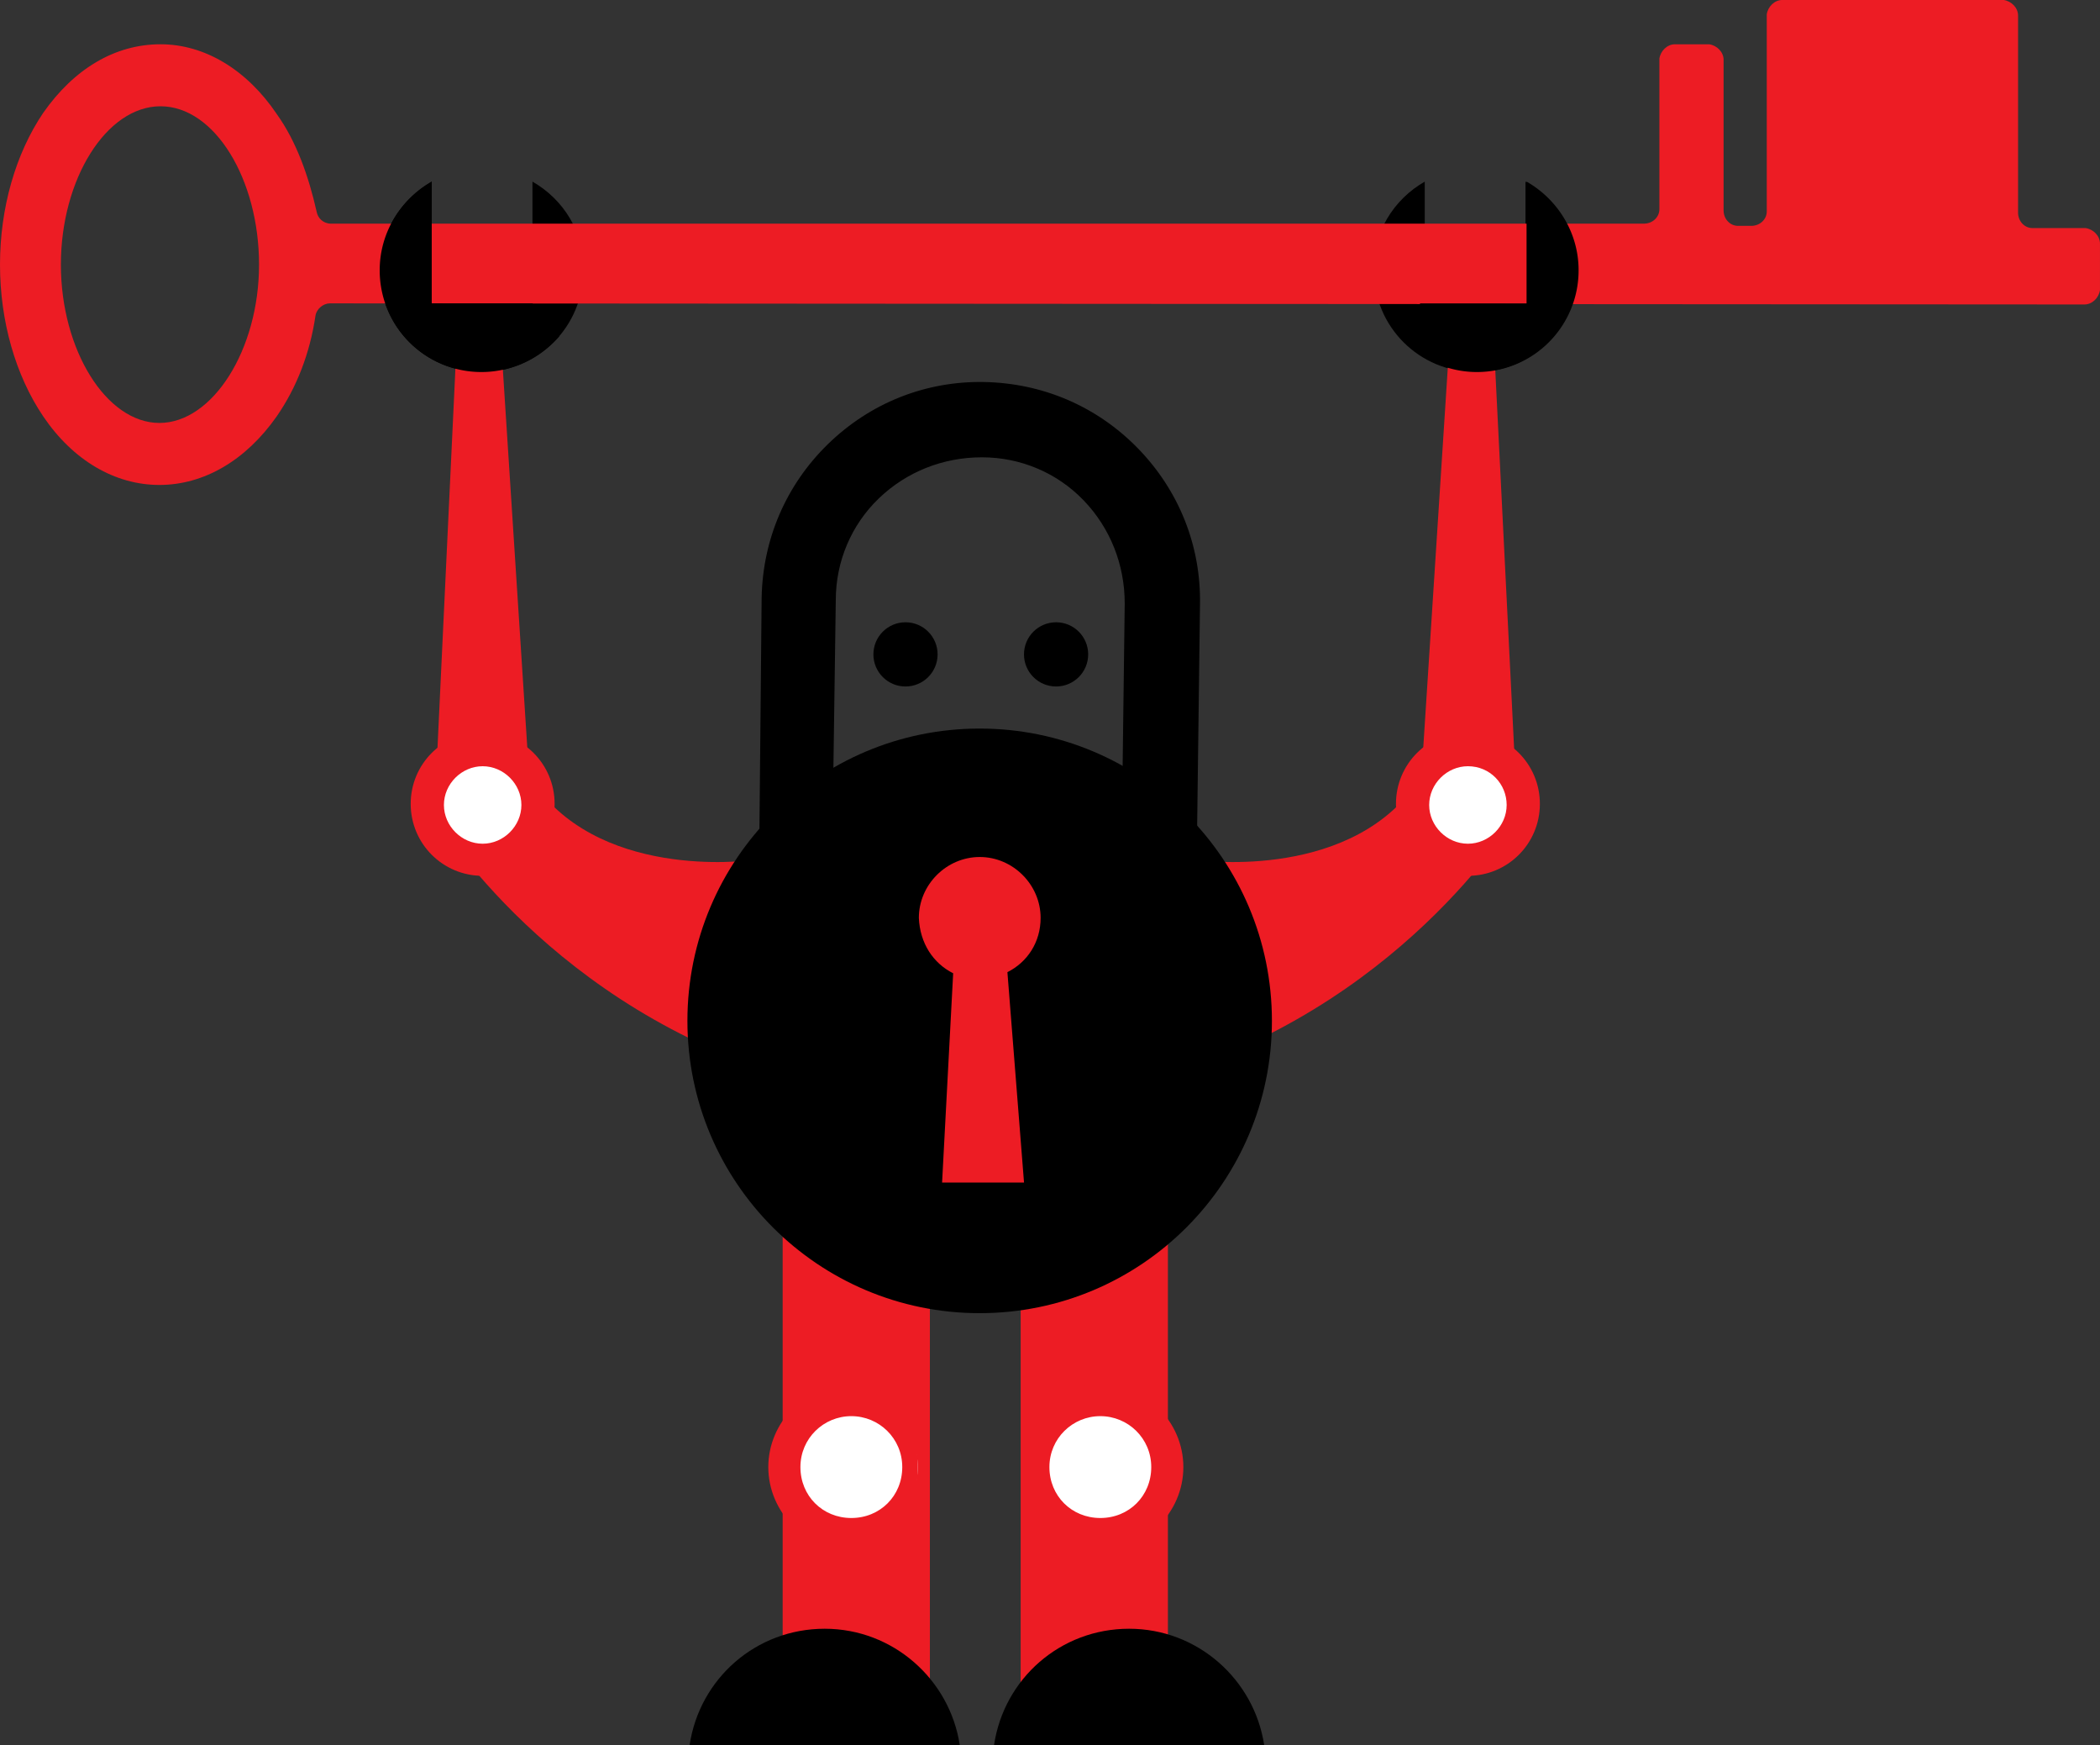
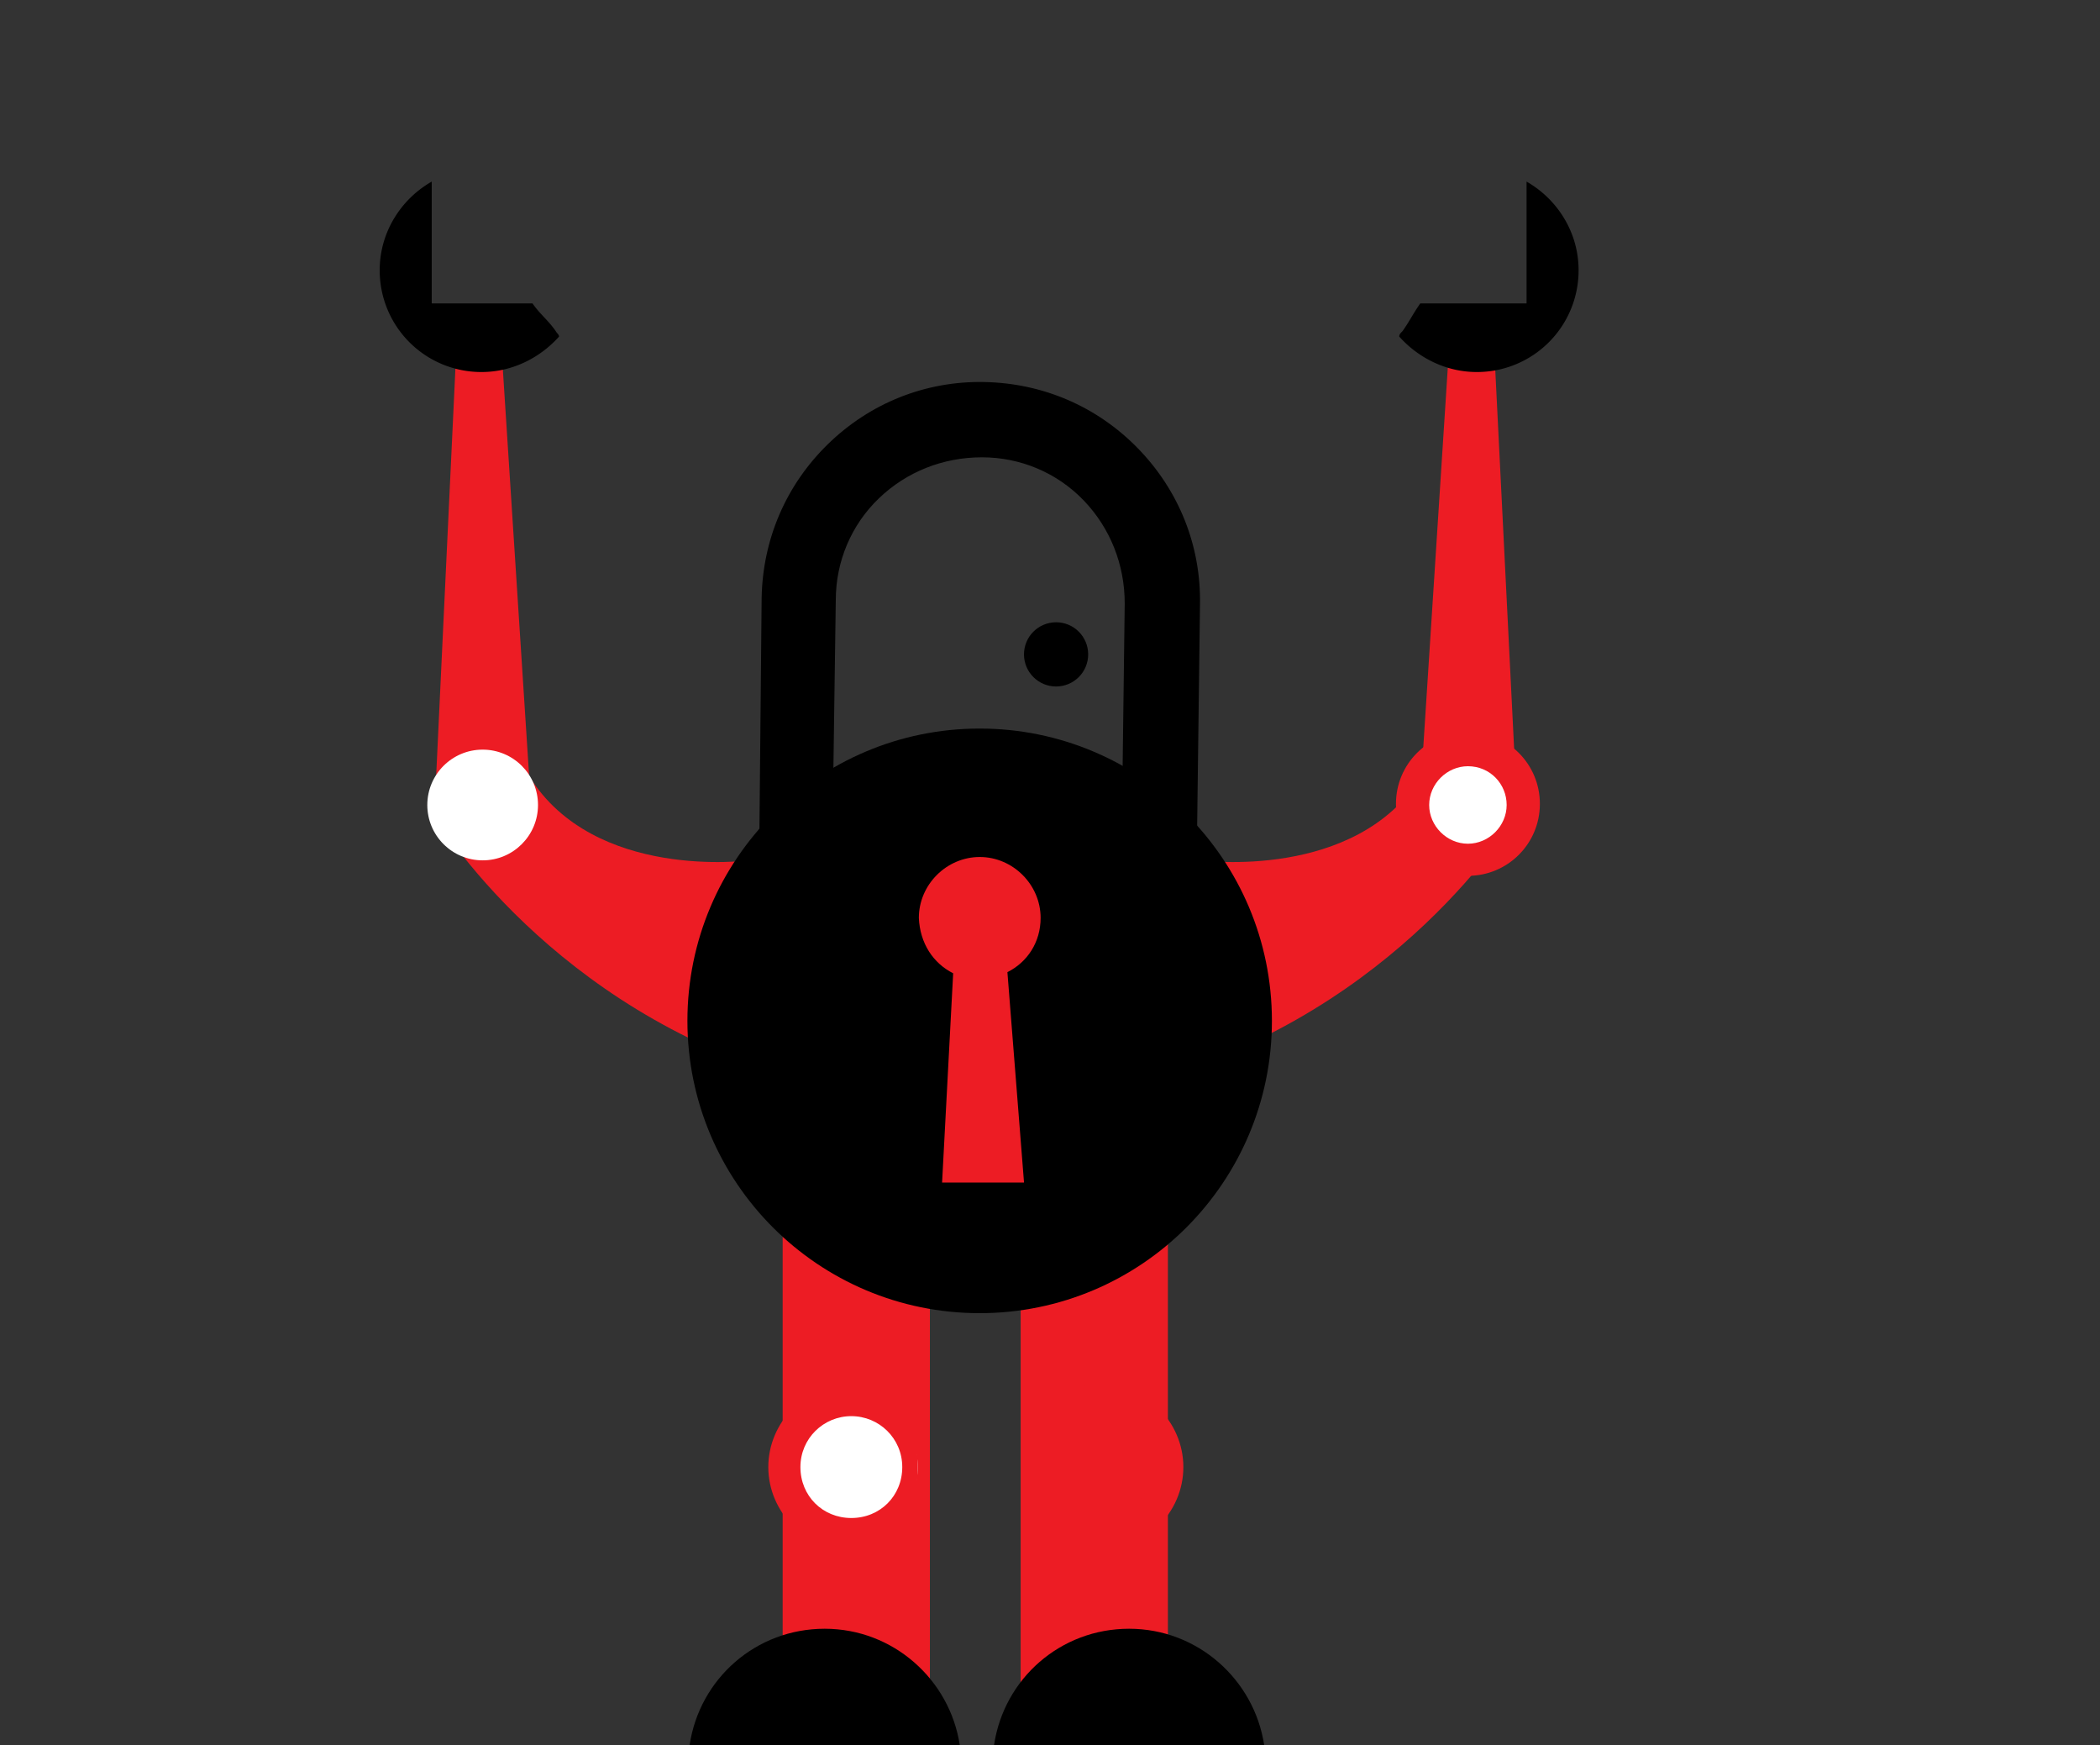
<svg xmlns="http://www.w3.org/2000/svg" viewBox="0 291.12 252 209.36">
  <rect x="0" y="291.12" width="252" height="209.36" fill="#333333" stroke="none" />
  <g transform="translate(0 .001)">
-     <path d="M63.896 312.91v14.613H51.808V312.91c-3.72 2.125-6.244 6.111-6.244 10.627 0 6.775 5.447 12.221 12.222 12.221s12.221-5.446 12.221-12.221c.133-4.516-2.391-8.502-6.111-10.627m107.074 0v14.613h12.088V312.91c3.72 2.125 6.244 6.111 6.244 10.627 0 6.775-5.446 12.221-12.221 12.221s-12.222-5.446-12.222-12.221c-.133-4.516 2.391-8.502 6.111-10.627" />
    <path fill="#ed1c24" d="M93.919 437.78h17.668v57.919H93.919zm28.561 0h17.668v57.919H122.48zm59.38-53.54-2.66-53.4h-5.18l-3.45 53.4zm-37.73 10.1s18.598 2.524 26.436-10.096l12.221 3.454s-11.823 21.122-38.657 31.085z" />
    <circle cx="176.15" cy="387.7" r="6.642" fill="#fff" />
    <path fill="#ed1c24" d="M176.15 396.2c-4.782 0-8.635-3.853-8.635-8.635s3.853-8.635 8.635-8.635 8.635 3.853 8.635 8.635-3.852 8.635-8.635 8.635m0-13.151c-2.524 0-4.649 2.125-4.649 4.649s2.125 4.649 4.649 4.649 4.649-2.125 4.649-4.649-1.992-4.649-4.649-4.649" />
    <circle cx="102.16" cy="467.14" r="7.971" fill="#fff" />
    <path fill="#ed1c24" d="M102.16 477.1c-5.446 0-9.963-4.517-9.963-9.963s4.517-9.963 9.963-9.963c5.447 0 7.971 4.517 7.971 9.963s-2.524 9.963-7.971 9.963m0-16.075c-3.321 0-6.11 2.657-6.11 6.111s2.657 6.11 6.11 6.11 6.111-2.656 6.111-6.11-2.79-6.111-6.111-6.111" />
-     <circle cx="132.04" cy="467.14" r="7.971" fill="#fff" />
    <path fill="#ed1c24" d="M132.04 477.1c-5.447 0-8.9-4.517-8.9-9.963s3.321-9.963 8.9-9.963c5.446 0 9.963 4.517 9.963 9.963s-4.516 9.963-9.963 9.963m0-16.075c-3.321 0-6.111 2.657-6.111 6.111s2.657 6.11 6.111 6.11 6.11-2.656 6.11-6.11-2.789-6.111-6.11-6.111M52.339 384.24l2.524-53.4h5.181l3.454 53.4zm37.595 10.1s-18.598 2.524-26.436-10.096l-12.221 3.454S63.1 408.82 89.934 418.783z" />
    <circle cx="57.919" cy="387.7" r="6.642" fill="#fff" />
-     <path fill="#ed1c24" d="M57.919 396.2c-4.782 0-8.635-3.853-8.635-8.635s3.853-8.635 8.635-8.635 8.635 3.853 8.635 8.635-3.853 8.635-8.635 8.635m0-13.151c-2.524 0-4.649 2.125-4.649 4.649s2.125 4.649 4.649 4.649 4.649-2.125 4.649-4.649-2.125-4.649-4.649-4.649" />
    <path d="m91.129 391.02.266-28.163c.133-7.041 2.922-13.55 7.97-18.465s11.69-7.572 18.73-7.439 13.55 2.922 18.465 7.97 7.572 11.69 7.439 18.731l-.398 31.084-9.033-.133.398-31.084c0-4.649-1.727-9.033-4.915-12.354s-7.572-5.181-12.222-5.181-9.033 1.727-12.354 4.915-5.181 7.572-5.181 12.221l-.399 28.163z" />
-     <circle cx="108.66" cy="369.63" r="3.852" />
    <circle cx="126.73" cy="369.63" r="3.852" />
    <circle cx="117.56" cy="413.6" r="35.07" />
    <path fill="#ed1c24" d="m114.38 407.89-1.329 25.106h9.831l-1.993-25.239c2.391-1.196 3.985-3.587 3.985-6.51 0-3.985-3.321-7.306-7.306-7.306s-7.306 3.321-7.306 7.306c.133 3.056 1.727 5.446 4.118 6.643" />
    <path d="M115.17 500.48c-1.195-7.837-7.97-13.948-16.207-13.948s-15.011 5.978-16.207 13.948h30.553zm36.53 0c-1.195-7.837-7.97-13.948-16.207-13.948-8.236 0-15.011 5.978-16.207 13.948h1.86z" />
-     <path fill="#ed1c24" d="M33.21 304.8c-3.587-5.313-8.635-8.369-13.948-8.369-5.447 0-10.362 2.922-14.082 8.236-3.32 4.916-5.18 11.425-5.18 18.2s1.86 13.284 5.181 18.199c3.587 5.313 8.635 8.236 13.948 8.236s10.362-2.922 14.082-8.236c2.391-3.454 3.985-7.572 4.649-12.089.133-.797.93-1.461 1.727-1.461l210.55.133c.93 0 1.727-.797 1.86-1.727v-5.58c0-.93-.797-1.727-1.727-1.859h-6.376c-.93 0-1.727-.797-1.727-1.86v-23.646c0-.93-.797-1.727-1.727-1.86h-26.568c-.93 0-1.727.797-1.86 1.727v23.646c0 .93-.797 1.727-1.86 1.727h-1.594c-.93 0-1.727-.797-1.727-1.859v-18.066c0-.93-.797-1.727-1.727-1.86h-4.118c-.93 0-1.727.797-1.86 1.727v18.066c0 .93-.797 1.727-1.859 1.727H39.717c-.93 0-1.594-.664-1.727-1.461-.931-4.119-2.391-8.37-4.783-11.691zm-14.081 37.063c-6.376 0-11.823-8.768-11.823-18.996 0-10.229 5.447-18.997 11.956-18.997s11.823 8.768 11.823 18.997-5.58 18.996-11.956 18.996" />
    <path d="M66.687 330.84c-.93-1.329-1.86-1.993-2.79-3.321H51.808v-14.613c-3.72 2.125-6.244 6.111-6.244 10.627a12.19 12.19 0 0 0 12.222 12.221c3.719 0 7.041-1.727 9.299-4.251 0-.264-.266-.397-.398-.663m101.623 0c.93-1.329 1.195-1.993 2.125-3.321h12.752v-14.613c3.72 2.125 6.244 6.111 6.244 10.627a12.19 12.19 0 0 1-12.221 12.221c-3.72 0-7.041-1.727-9.299-4.251.001-.264.133-.397.399-.663" />
  </g>
</svg>